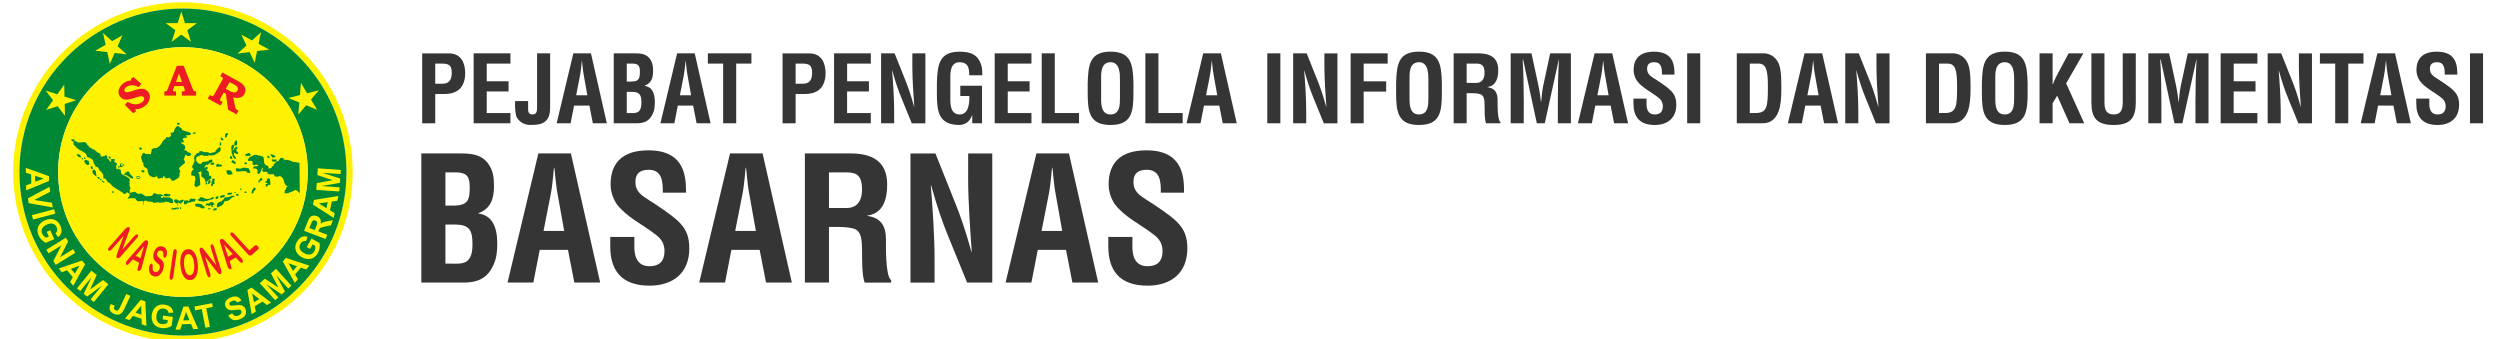
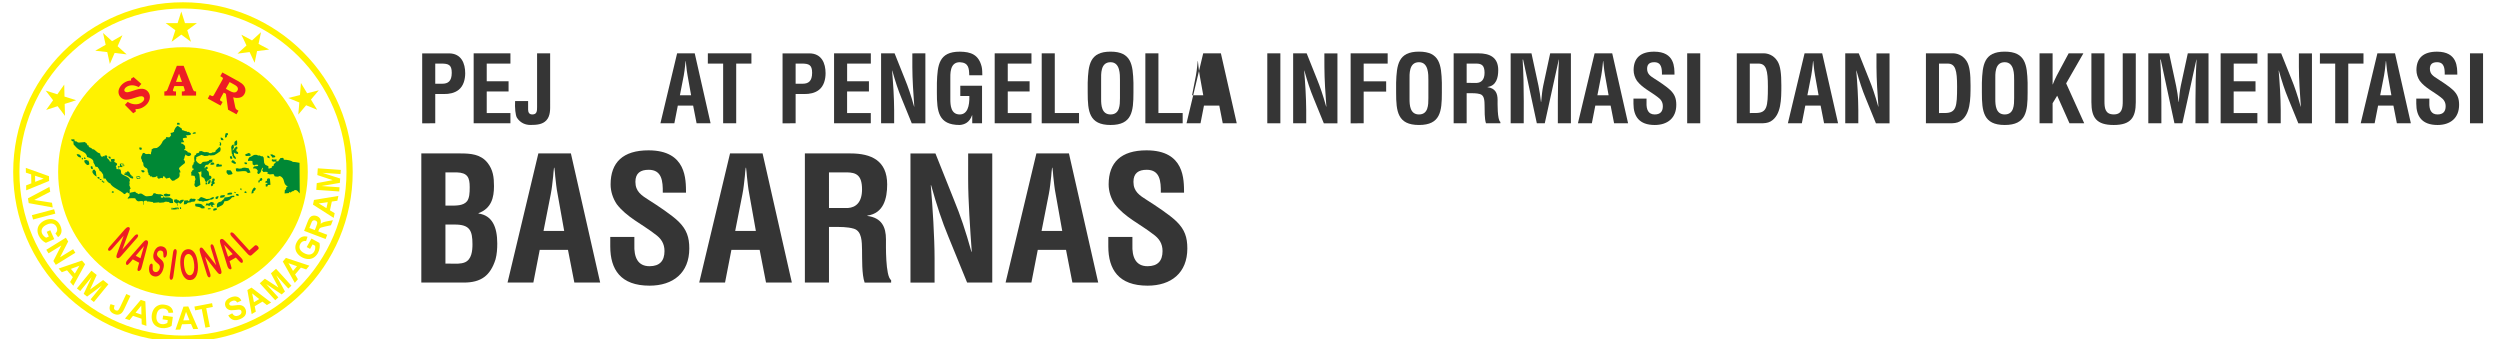
<svg xmlns="http://www.w3.org/2000/svg" xmlns:ns1="http://www.inkscape.org/namespaces/inkscape" xmlns:ns2="http://sodipodi.sourceforge.net/DTD/sodipodi-0.dtd" width="295" height="40" viewBox="0 0 78.052 10.583" version="1.1" id="svg12233" ns1:version="1.2.1 (9c6d41e, 2022-07-14)" ns2:docname="logo-PPID-basarnas-white.svg">
  <ns2:namedview id="namedview12235" pagecolor="#ffffff" bordercolor="#666666" borderopacity="1.0" ns1:pageshadow="2" ns1:pageopacity="0.0" ns1:pagecheckerboard="0" ns1:document-units="mm" showgrid="false" units="px" ns1:showpageshadow="false" ns1:zoom="1.7260708" ns1:cx="197.55852" ns1:cy="53.300247" ns1:window-width="1236" ns1:window-height="430" ns1:window-x="0" ns1:window-y="25" ns1:window-maximized="0" ns1:current-layer="layer1" ns1:deskcolor="#d1d1d1" />
  <defs id="defs12230" />
  <g ns1:label="Layer 1" ns1:groupmode="layer" id="layer1">
    <g id="g11973" transform="matrix(0.225,0,0,0.225,17.569,-44.608)">
      <path d="m -52.698,198.573 c 13.009,0 23.556,10.546 23.556,23.556 0,13.009 -10.546,23.556 -23.556,23.556 -13.009,0 -23.556,-10.546 -23.556,-23.556 0,-13.009 10.546,-23.556 23.556,-23.556 z m 0,0.864 c 12.532,0 22.691,10.16 22.691,22.691 0,12.532 -10.159,22.691 -22.691,22.691 -12.532,0 -22.691,-10.159 -22.691,-22.691 0,-12.532 10.159,-22.691 22.691,-22.691" style="fill:#fff200;fill-opacity:1;fill-rule:evenodd;stroke:none;stroke-width:0.159" id="path11438" />
-       <path d="m -52.698,199.437 c 12.532,0 22.691,10.16 22.691,22.691 0,12.532 -10.159,22.691 -22.691,22.691 -12.532,0 -22.691,-10.159 -22.691,-22.691 0,-12.532 10.159,-22.691 22.691,-22.691 z m 0,5.372 c 9.566,0 17.319,7.754 17.319,17.319 0,9.566 -7.754,17.319 -17.319,17.319 -9.565,0 -17.319,-7.754 -17.319,-17.319 0,-9.565 7.754,-17.319 17.319,-17.319" style="fill:#008835;fill-opacity:1;fill-rule:evenodd;stroke:none;stroke-width:0.159" id="path11440" />
      <path d="m -74.447,224.665 -0.012,-0.683 0.721,-0.283 -0.022,-1.242 -0.731,-0.243 -0.012,-0.665 3.218,1.155 0.012,0.663 z m 1.244,-1.177 1.179,-0.448 -1.193,-0.399 z m -1.003,2.293 2.982,-1.591 0.107,0.672 -2.213,1.142 2.458,0.385 0.105,0.657 -3.334,-0.604 z m 0.544,2.331 3.088,-0.819 0.164,0.606 -3.088,0.819 z m 2.059,2.308 0.492,-0.217 0.556,1.235 -1.163,0.513 c -0.174,-0.068 -0.357,-0.195 -0.551,-0.383 -0.193,-0.188 -0.342,-0.398 -0.448,-0.632 -0.133,-0.296 -0.186,-0.584 -0.157,-0.86 0.029,-0.277 0.137,-0.524 0.326,-0.74 0.189,-0.217 0.423,-0.386 0.703,-0.51 0.304,-0.133 0.603,-0.191 0.894,-0.171 0.292,0.02 0.556,0.121 0.788,0.305 0.179,0.139 0.329,0.344 0.451,0.615 0.158,0.352 0.206,0.661 0.143,0.926 -0.063,0.265 -0.216,0.485 -0.459,0.66 l -0.365,-0.52 c 0.126,-0.104 0.205,-0.229 0.238,-0.376 0.033,-0.147 0.013,-0.302 -0.061,-0.468 -0.113,-0.25 -0.284,-0.413 -0.514,-0.489 -0.231,-0.076 -0.506,-0.043 -0.828,0.1 -0.345,0.152 -0.573,0.342 -0.679,0.569 -0.107,0.226 -0.105,0.46 0.005,0.702 0.054,0.12 0.133,0.23 0.236,0.33 0.102,0.099 0.208,0.177 0.315,0.233 l 0.371,-0.164 z m -0.059,2.497 2.712,-1.677 0.327,0.518 -1.129,2.198 1.811,-1.12 0.312,0.494 -2.712,1.677 -0.337,-0.535 1.098,-2.155 -1.769,1.094 z m 3.745,4.989 -0.443,-0.523 0.38,-0.67 -0.806,-0.951 -0.723,0.266 -0.433,-0.51 3.236,-1.107 0.431,0.508 z m 0.219,-1.689 0.631,-1.083 -1.182,0.433 z m 0.285,2.059 2.012,-2.459 0.737,0.591 -0.93,2.032 1.81,-1.327 0.739,0.592 -2.012,2.459 -0.457,-0.366 1.584,-1.935 -2.068,1.547 -0.474,-0.38 1.101,-2.323 -1.583,1.936 z m 6.853,0.773 0.573,0.264 -0.856,1.815 c -0.111,0.238 -0.219,0.41 -0.32,0.519 -0.134,0.141 -0.298,0.229 -0.492,0.262 -0.194,0.034 -0.411,-0.005 -0.65,-0.115 -0.281,-0.13 -0.459,-0.308 -0.537,-0.537 -0.077,-0.228 -0.044,-0.495 0.1,-0.802 l 0.571,0.187 c -0.071,0.167 -0.101,0.294 -0.092,0.381 0.014,0.132 0.084,0.226 0.211,0.285 0.128,0.06 0.236,0.065 0.324,0.015 0.087,-0.049 0.186,-0.19 0.295,-0.422 z m 2.792,4.425 -0.652,-0.222 -0.023,-0.768 -1.186,-0.404 -0.481,0.597 -0.636,-0.217 2.197,-2.598 0.633,0.216 z m -0.692,-1.559 -0.022,-1.25 -0.787,0.974 z m 2.935,0.654 0.075,-0.528 1.352,0.188 -0.177,1.248 c -0.15,0.111 -0.356,0.197 -0.62,0.26 -0.264,0.063 -0.523,0.076 -0.779,0.041 -0.325,-0.045 -0.599,-0.153 -0.821,-0.324 -0.222,-0.171 -0.376,-0.393 -0.461,-0.666 -0.085,-0.273 -0.107,-0.559 -0.063,-0.86 0.046,-0.327 0.156,-0.607 0.327,-0.842 0.172,-0.234 0.398,-0.402 0.679,-0.5 0.214,-0.077 0.47,-0.094 0.766,-0.053 0.386,0.054 0.676,0.177 0.87,0.37 0.194,0.194 0.301,0.438 0.323,0.735 l -0.64,0.031 c -0.022,-0.16 -0.087,-0.294 -0.196,-0.399 -0.108,-0.106 -0.252,-0.171 -0.433,-0.197 -0.274,-0.038 -0.504,0.02 -0.692,0.172 -0.187,0.153 -0.304,0.402 -0.353,0.747 -0.052,0.372 -0.011,0.662 0.128,0.872 0.137,0.208 0.338,0.331 0.604,0.368 0.132,0.018 0.268,0.011 0.407,-0.023 0.139,-0.033 0.262,-0.081 0.367,-0.141 l 0.056,-0.398 z m 4.938,1.328 -0.69,0.024 -0.299,-0.709 -1.254,0.043 -0.233,0.728 -0.672,0.024 1.11,-3.205 0.67,-0.023 z m -1.211,-1.21 -0.474,-1.159 -0.382,1.189 z m 2.215,1.038 -0.506,-2.581 -0.914,0.176 -0.103,-0.525 2.448,-0.471 0.103,0.525 -0.912,0.175 0.507,2.581 z m 3.17,-1.704 0.548,-0.285 c 0.113,0.181 0.241,0.295 0.384,0.344 0.141,0.048 0.302,0.037 0.481,-0.035 0.189,-0.075 0.315,-0.173 0.378,-0.292 0.063,-0.119 0.073,-0.232 0.029,-0.34 -0.029,-0.07 -0.073,-0.12 -0.133,-0.152 -0.06,-0.033 -0.148,-0.048 -0.263,-0.043 -0.079,0.003 -0.253,0.023 -0.523,0.059 -0.347,0.048 -0.608,0.039 -0.781,-0.025 -0.245,-0.09 -0.415,-0.251 -0.509,-0.483 -0.062,-0.149 -0.077,-0.306 -0.046,-0.47 0.031,-0.163 0.112,-0.311 0.242,-0.442 0.131,-0.131 0.308,-0.241 0.531,-0.33 0.366,-0.147 0.673,-0.175 0.924,-0.088 0.251,0.088 0.435,0.264 0.555,0.531 l -0.577,0.261 c -0.087,-0.141 -0.185,-0.228 -0.294,-0.26 -0.11,-0.033 -0.247,-0.017 -0.413,0.05 -0.171,0.068 -0.291,0.156 -0.358,0.266 -0.044,0.071 -0.05,0.144 -0.019,0.22 0.028,0.069 0.082,0.117 0.16,0.143 0.099,0.033 0.306,0.027 0.62,-0.02 0.314,-0.046 0.554,-0.06 0.72,-0.043 0.167,0.018 0.314,0.075 0.444,0.169 0.129,0.096 0.232,0.236 0.307,0.421 0.069,0.168 0.087,0.344 0.054,0.527 -0.033,0.184 -0.119,0.345 -0.259,0.484 -0.141,0.139 -0.337,0.26 -0.59,0.361 -0.368,0.147 -0.685,0.175 -0.952,0.083 -0.268,-0.093 -0.487,-0.296 -0.659,-0.609 z m 5.952,-1.786 -0.592,0.351 -0.609,-0.476 -1.076,0.639 0.152,0.749 -0.576,0.343 -0.599,-3.336 0.575,-0.342 z m -1.652,-0.478 -0.982,-0.786 0.248,1.223 z m 2.216,0.154 -2.139,-2.352 0.705,-0.628 1.883,1.227 -1.041,-1.977 0.707,-0.629 2.139,2.351 -0.437,0.39 -1.684,-1.851 1.221,2.264 -0.453,0.404 -2.146,-1.44 1.684,1.851 z m 4.743,-4.79 -0.444,0.523 -0.733,-0.255 -0.806,0.951 0.39,0.658 -0.432,0.51 -1.663,-2.961 0.431,-0.508 z m -1.719,0.08 -1.187,-0.427 0.636,1.076 z m 1.816,-2.405 -0.472,-0.258 0.662,-1.182 1.114,0.611 c 0.05,0.178 0.058,0.4 0.023,0.666 -0.036,0.266 -0.116,0.51 -0.241,0.734 -0.159,0.284 -0.359,0.499 -0.6,0.643 -0.241,0.144 -0.506,0.206 -0.794,0.188 -0.288,-0.02 -0.566,-0.102 -0.834,-0.249 -0.291,-0.16 -0.517,-0.362 -0.677,-0.604 -0.16,-0.243 -0.236,-0.512 -0.228,-0.807 0.004,-0.225 0.079,-0.467 0.224,-0.727 0.189,-0.337 0.41,-0.561 0.661,-0.67 0.252,-0.11 0.521,-0.122 0.809,-0.035 l -0.2,0.602 c -0.159,-0.037 -0.308,-0.024 -0.447,0.037 -0.139,0.062 -0.252,0.172 -0.34,0.33 -0.135,0.239 -0.163,0.473 -0.086,0.7 0.078,0.228 0.27,0.425 0.578,0.594 0.331,0.182 0.62,0.247 0.867,0.195 0.246,-0.052 0.434,-0.194 0.564,-0.427 0.065,-0.115 0.106,-0.243 0.124,-0.385 0.018,-0.14 0.017,-0.27 -0.002,-0.389 l -0.355,-0.195 z m 2.153,-1.375 -2.984,-1.134 0.478,-1.233 c 0.12,-0.31 0.234,-0.525 0.342,-0.645 0.108,-0.12 0.247,-0.197 0.417,-0.229 0.17,-0.033 0.343,-0.015 0.52,0.052 0.224,0.085 0.384,0.219 0.481,0.402 0.096,0.183 0.114,0.41 0.052,0.679 0.126,-0.098 0.25,-0.171 0.373,-0.219 0.122,-0.048 0.327,-0.098 0.613,-0.149 l 0.72,-0.133 -0.272,0.7 -0.814,0.177 c -0.291,0.062 -0.476,0.109 -0.558,0.142 -0.082,0.032 -0.146,0.075 -0.193,0.129 -0.046,0.054 -0.096,0.147 -0.147,0.282 l -0.046,0.118 1.246,0.473 z m -1.495,-1.241 0.168,-0.432 c 0.109,-0.281 0.165,-0.461 0.168,-0.54 0.003,-0.079 -0.018,-0.15 -0.063,-0.212 -0.044,-0.062 -0.111,-0.111 -0.2,-0.145 -0.101,-0.039 -0.192,-0.043 -0.274,-0.014 -0.082,0.029 -0.149,0.088 -0.203,0.176 -0.025,0.045 -0.083,0.186 -0.175,0.424 l -0.177,0.457 z m 3.27,-4.739 -0.143,0.667 -0.768,0.116 -0.26,1.215 0.657,0.4 -0.14,0.65 -2.873,-1.841 0.139,-0.648 z m -1.48,0.87 -1.25,0.175 1.072,0.654 z m 1.599,-1.487 -3.189,-0.221 0.066,-0.936 2.216,-0.412 -2.136,-0.706 0.066,-0.939 3.19,0.221 -0.041,0.58 -2.511,-0.173 2.467,0.789 -0.043,0.603 -2.554,0.439 2.511,0.174 -0.041,0.581" style="fill:#fff200;fill-opacity:1;fill-rule:evenodd;stroke:none;stroke-width:0.159" id="path11442" />
      <path d="m -52.698,204.809 c 9.566,0 17.319,7.754 17.319,17.319 0,9.566 -7.754,17.319 -17.319,17.319 -9.565,0 -17.319,-7.754 -17.319,-17.319 0,-9.565 7.754,-17.319 17.319,-17.319" style="fill:#fff200;fill-opacity:1;fill-rule:evenodd;stroke:none;stroke-width:0.159" id="path11444" />
      <path d="m -59.552,208.952 1.084,0.949 -0.374,0.439 c -0.341,-0.171 -0.652,-0.254 -0.933,-0.25 -0.283,0.003 -0.533,0.079 -0.754,0.226 -0.143,0.095 -0.235,0.198 -0.278,0.311 -0.043,0.113 -0.041,0.203 0.008,0.274 0.054,0.081 0.143,0.131 0.264,0.149 0.12,0.021 0.296,-0.007 0.529,-0.083 l 0.796,-0.253 c 0.44,-0.141 0.798,-0.178 1.074,-0.111 0.275,0.072 0.491,0.223 0.65,0.455 0.202,0.296 0.253,0.626 0.154,0.99 -0.112,0.404 -0.367,0.737 -0.762,1.001 -0.184,0.123 -0.368,0.213 -0.554,0.27 -0.185,0.056 -0.398,0.087 -0.641,0.088 l 0.058,0.319 -0.37,0.247 -1.15,-1.167 0.387,-0.419 c 0.294,0.198 0.618,0.311 0.972,0.338 0.355,0.028 0.671,-0.051 0.946,-0.235 0.124,-0.083 0.217,-0.168 0.277,-0.253 0.06,-0.086 0.092,-0.171 0.096,-0.255 0.004,-0.083 -0.015,-0.154 -0.056,-0.214 -0.067,-0.098 -0.172,-0.151 -0.316,-0.158 -0.146,-0.007 -0.364,0.037 -0.654,0.131 l -0.692,0.219 c -0.105,0.034 -0.255,0.067 -0.45,0.099 -0.196,0.032 -0.361,0.038 -0.491,0.019 -0.13,-0.021 -0.262,-0.071 -0.393,-0.151 -0.132,-0.08 -0.241,-0.183 -0.328,-0.311 -0.124,-0.182 -0.187,-0.383 -0.189,-0.603 -0.003,-0.222 0.066,-0.448 0.206,-0.679 0.139,-0.232 0.332,-0.43 0.581,-0.596 0.299,-0.2 0.621,-0.304 0.966,-0.314 l -0.021,-0.236 z m 6.006,-1.568 h 0.944 l 1.255,3.194 c 0.069,0.168 0.129,0.272 0.181,0.311 0.053,0.039 0.15,0.059 0.291,0.059 v 0.571 h -1.976 v -0.571 l 0.12,-0.003 c 0.109,0 0.186,-0.014 0.23,-0.043 0.044,-0.029 0.065,-0.064 0.065,-0.105 0,-0.035 -0.018,-0.108 -0.058,-0.22 l -0.128,-0.376 h -1.266 l -0.156,0.418 c -0.032,0.089 -0.048,0.147 -0.048,0.175 0,0.031 0.011,0.06 0.035,0.086 0.023,0.025 0.06,0.045 0.113,0.056 0.034,0.008 0.129,0.012 0.283,0.012 v 0.571 h -1.62 v -0.571 c 0.105,0 0.18,-0.009 0.228,-0.026 0.047,-0.018 0.087,-0.044 0.118,-0.08 0.031,-0.036 0.065,-0.103 0.103,-0.198 z m -0.12,2.229 h 0.828 l -0.405,-1.131 z m 6.435,-1.301 2.25,1.234 c 0.145,0.08 0.296,0.18 0.453,0.3 0.157,0.12 0.279,0.262 0.369,0.426 0.089,0.165 0.135,0.336 0.135,0.513 0.002,0.177 -0.046,0.35 -0.141,0.52 -0.154,0.274 -0.378,0.443 -0.671,0.505 -0.294,0.061 -0.591,0.044 -0.89,-0.053 l 0.266,1.278 0.01,0.056 c 0.016,0.084 0.035,0.154 0.06,0.203 0.025,0.051 0.054,0.094 0.086,0.127 0.034,0.034 0.087,0.071 0.158,0.11 l 0.156,0.086 -0.279,0.499 -1.17,-0.642 -0.3,-2.199 -0.304,-0.167 -0.404,0.72 c -0.069,0.124 -0.106,0.207 -0.111,0.248 -0.005,0.041 0.003,0.079 0.025,0.112 0.021,0.033 0.078,0.075 0.171,0.126 l 0.167,0.092 -0.279,0.499 -1.782,-0.977 0.279,-0.499 0.164,0.09 c 0.086,0.047 0.152,0.071 0.198,0.073 0.046,0.003 0.088,-0.011 0.126,-0.037 0.021,-0.016 0.062,-0.079 0.122,-0.188 l 1.141,-2.037 c 0.044,-0.08 0.07,-0.139 0.075,-0.181 0.006,-0.041 -0.003,-0.075 -0.027,-0.101 -0.031,-0.042 -0.075,-0.078 -0.129,-0.108 l -0.076,-0.039 -0.137,-0.075 z m 1.008,1.331 -0.523,0.935 0.541,0.297 c 0.213,0.116 0.383,0.185 0.51,0.203 0.128,0.019 0.238,0.007 0.331,-0.036 0.094,-0.044 0.17,-0.117 0.228,-0.221 0.053,-0.094 0.073,-0.19 0.062,-0.285 -0.012,-0.096 -0.054,-0.185 -0.127,-0.268 -0.073,-0.083 -0.214,-0.183 -0.421,-0.296 l -0.601,-0.33" style="fill:#ed1c24;fill-opacity:1;fill-rule:nonzero;stroke:none;stroke-width:0.159" id="path11446" />
      <path d="m -60.207,230.423 -0.899,2.475 1.641,-1.868 c 0.107,-0.121 0.202,-0.198 0.286,-0.232 0.084,-0.034 0.152,-0.029 0.205,0.016 0.054,0.047 0.071,0.113 0.049,0.202 -0.022,0.088 -0.086,0.192 -0.193,0.314 l -2.169,2.469 c -0.243,0.275 -0.431,0.355 -0.567,0.238 -0.034,-0.029 -0.058,-0.063 -0.07,-0.103 -0.013,-0.039 -0.016,-0.088 -0.008,-0.144 0.007,-0.056 0.022,-0.117 0.044,-0.182 0.021,-0.065 0.044,-0.132 0.068,-0.2 l 0.897,-2.439 -1.616,1.84 c -0.105,0.12 -0.202,0.196 -0.289,0.229 -0.087,0.033 -0.156,0.028 -0.208,-0.018 -0.054,-0.046 -0.07,-0.113 -0.047,-0.203 0.022,-0.09 0.086,-0.195 0.19,-0.313 l 2.128,-2.422 c 0.09,-0.103 0.168,-0.178 0.233,-0.224 0.073,-0.051 0.145,-0.081 0.219,-0.089 0.073,-0.008 0.131,0.006 0.175,0.043 0.033,0.029 0.054,0.064 0.062,0.103 0.008,0.039 0.007,0.083 -0.002,0.13 -0.01,0.047 -0.027,0.103 -0.052,0.17 -0.025,0.066 -0.05,0.135 -0.078,0.207 z m 1.289,4.807 0.144,-0.516 -0.888,-0.467 -0.357,0.416 c -0.14,0.162 -0.241,0.268 -0.305,0.317 -0.063,0.049 -0.128,0.057 -0.193,0.022 -0.056,-0.029 -0.086,-0.09 -0.092,-0.181 -0.006,-0.091 0.014,-0.18 0.062,-0.267 0.026,-0.05 0.06,-0.099 0.097,-0.147 0.039,-0.048 0.096,-0.115 0.169,-0.197 l 1.841,-2.092 c 0.052,-0.06 0.116,-0.132 0.19,-0.216 0.074,-0.085 0.141,-0.152 0.2,-0.202 0.06,-0.05 0.12,-0.084 0.183,-0.101 0.062,-0.018 0.124,-0.011 0.184,0.022 0.062,0.032 0.103,0.079 0.122,0.14 0.02,0.061 0.027,0.129 0.019,0.204 -0.008,0.075 -0.023,0.152 -0.043,0.233 -0.021,0.08 -0.05,0.186 -0.086,0.319 l -0.703,2.671 c -0.052,0.204 -0.1,0.347 -0.145,0.429 -0.045,0.084 -0.109,0.151 -0.189,0.2 -0.08,0.049 -0.15,0.058 -0.209,0.027 -0.035,-0.018 -0.06,-0.044 -0.073,-0.079 -0.014,-0.034 -0.02,-0.073 -0.017,-0.118 0.003,-0.044 0.014,-0.11 0.035,-0.194 0.02,-0.084 0.039,-0.158 0.056,-0.223 z m -0.328,-1.48 0.652,0.343 0.485,-1.689 z m 3.809,1.858 c -0.074,0.241 -0.178,0.447 -0.311,0.616 -0.133,0.169 -0.287,0.287 -0.463,0.352 -0.175,0.065 -0.361,0.069 -0.555,0.011 -0.234,-0.071 -0.403,-0.203 -0.509,-0.397 -0.075,-0.14 -0.118,-0.308 -0.13,-0.507 -0.012,-0.198 0.008,-0.381 0.06,-0.55 0.03,-0.098 0.077,-0.175 0.138,-0.233 0.062,-0.057 0.124,-0.076 0.186,-0.058 0.05,0.016 0.084,0.056 0.103,0.12 0.018,0.065 0.023,0.155 0.014,0.269 -0.008,0.136 -0.008,0.252 0,0.347 0.008,0.095 0.037,0.181 0.083,0.255 0.046,0.074 0.12,0.126 0.224,0.158 0.142,0.043 0.274,0.022 0.397,-0.062 0.123,-0.084 0.21,-0.209 0.262,-0.376 0.041,-0.132 0.05,-0.247 0.028,-0.343 -0.022,-0.098 -0.065,-0.179 -0.128,-0.245 -0.063,-0.067 -0.15,-0.143 -0.262,-0.231 -0.149,-0.118 -0.267,-0.24 -0.354,-0.364 -0.087,-0.124 -0.14,-0.274 -0.16,-0.449 -0.019,-0.175 0.006,-0.377 0.077,-0.607 0.068,-0.219 0.163,-0.403 0.287,-0.552 0.124,-0.149 0.267,-0.248 0.43,-0.299 0.162,-0.051 0.334,-0.048 0.516,0.007 0.145,0.044 0.261,0.113 0.349,0.205 0.087,0.093 0.15,0.2 0.188,0.321 0.039,0.122 0.058,0.243 0.056,0.362 -0.002,0.12 -0.019,0.232 -0.051,0.338 -0.03,0.096 -0.077,0.175 -0.141,0.24 -0.064,0.065 -0.127,0.088 -0.186,0.07 -0.055,-0.017 -0.09,-0.052 -0.104,-0.107 -0.014,-0.054 -0.022,-0.139 -0.022,-0.254 0.003,-0.164 -0.012,-0.296 -0.046,-0.399 -0.034,-0.103 -0.118,-0.173 -0.251,-0.214 -0.124,-0.037 -0.238,-0.022 -0.342,0.047 -0.104,0.069 -0.176,0.166 -0.216,0.295 -0.024,0.08 -0.033,0.152 -0.025,0.217 0.008,0.066 0.028,0.127 0.06,0.183 0.033,0.054 0.068,0.101 0.107,0.139 0.039,0.037 0.105,0.094 0.198,0.172 0.116,0.093 0.219,0.187 0.308,0.283 0.089,0.096 0.156,0.201 0.205,0.314 0.048,0.113 0.071,0.246 0.071,0.397 0,0.152 -0.031,0.328 -0.094,0.528 z m 0.904,0.93 0.461,-3.246 c 0.024,-0.168 0.064,-0.291 0.122,-0.37 0.058,-0.078 0.123,-0.112 0.196,-0.102 0.074,0.011 0.129,0.06 0.163,0.15 0.034,0.09 0.04,0.221 0.016,0.391 l -0.461,3.247 c -0.024,0.169 -0.065,0.294 -0.124,0.372 -0.058,0.079 -0.124,0.112 -0.199,0.102 -0.071,-0.01 -0.124,-0.061 -0.158,-0.152 -0.034,-0.092 -0.039,-0.222 -0.016,-0.391 z m 2.489,-3.702 c 0.256,-0.022 0.482,0.046 0.681,0.205 0.198,0.159 0.359,0.394 0.482,0.707 0.122,0.313 0.203,0.686 0.241,1.12 0.028,0.321 0.028,0.613 0,0.88 -0.028,0.266 -0.085,0.501 -0.171,0.701 -0.086,0.202 -0.2,0.359 -0.341,0.474 -0.141,0.114 -0.309,0.18 -0.503,0.197 -0.192,0.016 -0.37,-0.02 -0.531,-0.113 -0.162,-0.091 -0.302,-0.228 -0.421,-0.409 -0.119,-0.181 -0.216,-0.404 -0.292,-0.667 -0.076,-0.262 -0.128,-0.55 -0.155,-0.86 -0.028,-0.319 -0.027,-0.613 0.004,-0.883 0.031,-0.271 0.09,-0.504 0.177,-0.699 0.087,-0.196 0.199,-0.35 0.338,-0.461 0.139,-0.113 0.303,-0.176 0.491,-0.192 z m 0.898,2.07 c -0.027,-0.304 -0.079,-0.563 -0.157,-0.781 -0.078,-0.217 -0.176,-0.379 -0.294,-0.484 -0.118,-0.104 -0.247,-0.15 -0.387,-0.139 -0.1,0.009 -0.189,0.048 -0.268,0.118 -0.079,0.071 -0.143,0.169 -0.194,0.295 -0.05,0.126 -0.084,0.285 -0.103,0.475 -0.018,0.19 -0.018,0.403 0.003,0.637 0.021,0.236 0.058,0.447 0.109,0.634 0.053,0.187 0.116,0.341 0.192,0.461 0.076,0.12 0.158,0.207 0.247,0.262 0.088,0.055 0.183,0.078 0.283,0.069 0.128,-0.011 0.24,-0.075 0.338,-0.192 0.098,-0.116 0.168,-0.289 0.211,-0.52 0.044,-0.229 0.051,-0.508 0.022,-0.836 z m 1.417,-1.917 1.645,2.066 -0.731,-2.367 c -0.048,-0.154 -0.063,-0.275 -0.048,-0.364 0.015,-0.089 0.056,-0.143 0.123,-0.164 0.069,-0.02 0.135,0.002 0.198,0.066 0.063,0.065 0.119,0.175 0.167,0.328 l 0.966,3.13 c 0.108,0.349 0.076,0.549 -0.096,0.601 -0.043,0.013 -0.085,0.014 -0.126,0.004 -0.041,-0.011 -0.083,-0.034 -0.127,-0.07 -0.044,-0.035 -0.088,-0.081 -0.133,-0.133 -0.044,-0.052 -0.09,-0.107 -0.135,-0.162 l -1.614,-2.045 0.72,2.331 c 0.047,0.152 0.062,0.274 0.044,0.364 -0.018,0.09 -0.06,0.145 -0.125,0.166 -0.068,0.02 -0.134,-0.002 -0.2,-0.068 -0.065,-0.067 -0.121,-0.175 -0.168,-0.326 l -0.948,-3.069 c -0.041,-0.131 -0.063,-0.236 -0.069,-0.315 -0.005,-0.088 0.008,-0.164 0.039,-0.231 0.032,-0.065 0.075,-0.107 0.13,-0.123 0.043,-0.013 0.083,-0.012 0.121,0.002 0.038,0.014 0.075,0.038 0.111,0.071 0.035,0.033 0.074,0.077 0.118,0.133 0.044,0.056 0.09,0.114 0.137,0.175 z m 4.733,1.401 -0.366,-0.394 -0.871,0.497 0.168,0.521 c 0.065,0.203 0.102,0.344 0.11,0.423 0.009,0.079 -0.019,0.137 -0.083,0.174 -0.054,0.031 -0.122,0.025 -0.204,-0.018 -0.081,-0.043 -0.147,-0.108 -0.196,-0.194 -0.028,-0.048 -0.053,-0.102 -0.074,-0.16 -0.021,-0.059 -0.048,-0.141 -0.08,-0.247 l -0.817,-2.653 c -0.024,-0.076 -0.052,-0.167 -0.085,-0.274 -0.033,-0.107 -0.056,-0.199 -0.067,-0.275 -0.012,-0.076 -0.008,-0.146 0.01,-0.207 0.018,-0.061 0.056,-0.109 0.116,-0.143 0.06,-0.035 0.122,-0.044 0.185,-0.028 0.063,0.015 0.124,0.046 0.185,0.092 0.06,0.046 0.119,0.1 0.177,0.16 0.057,0.06 0.133,0.141 0.227,0.241 l 1.916,2.006 c 0.147,0.152 0.244,0.268 0.291,0.349 0.048,0.083 0.072,0.171 0.071,0.264 0,0.094 -0.03,0.157 -0.088,0.19 -0.034,0.02 -0.069,0.026 -0.106,0.019 -0.036,-0.006 -0.073,-0.022 -0.11,-0.048 -0.037,-0.026 -0.086,-0.07 -0.149,-0.132 -0.061,-0.062 -0.115,-0.116 -0.161,-0.165 z m -1.443,-0.51 0.641,-0.366 -1.19,-1.302 z m 0.904,-3.12 2.047,2.25 0.755,-0.673 c 0.06,-0.053 0.128,-0.07 0.205,-0.048 0.077,0.02 0.149,0.067 0.217,0.141 0.07,0.077 0.109,0.152 0.121,0.228 0.011,0.075 -0.014,0.14 -0.075,0.194 l -0.899,0.801 c -0.081,0.073 -0.167,0.094 -0.258,0.065 -0.09,-0.029 -0.197,-0.111 -0.319,-0.246 l -2.167,-2.381 c -0.115,-0.126 -0.184,-0.236 -0.207,-0.33 -0.024,-0.094 -0.008,-0.165 0.047,-0.214 0.056,-0.05 0.129,-0.059 0.221,-0.028 0.092,0.031 0.196,0.112 0.312,0.239" style="fill:#ed1c24;fill-opacity:1;fill-rule:evenodd;stroke:none;stroke-width:0.159" id="path11448" />
      <path d="m -62.343,220.313 -0.147,0.013 -0.221,0.02 0.024,0.261 0.162,0.022 -0.303,0.056 -0.113,-0.249 c -0.149,-0.092 -0.189,-0.173 -0.309,-0.306 l 0.068,-0.134 -0.111,-0.186 -0.281,0.02 0.012,0.13 -0.15,-0.058 c -0.19,0.109 0.063,0.065 -0.218,0.091 -0.17,0.015 -0.242,-0.258 -0.263,-0.438 -0.205,-0.075 -0.329,-0.113 -0.489,-0.268 -0.209,-0.202 -0.235,-0.166 -0.38,-0.313 l -0.147,0.013 c -0.169,-0.186 -0.319,-0.235 -0.552,-0.345 l -0.018,-0.196 c -0.248,-0.056 -0.046,0.09 -0.239,-0.176 l -0.006,-0.065 -0.006,-0.065 -0.134,0.007 -0.105,-0.183 -0.147,0.013 -0.59,0.052 -0.147,0.013 c -0.258,-0.094 -0.138,0.007 -0.313,-0.169 l -0.147,0.013 c -0.011,-0.113 -0.153,-0.052 -0.3,-0.039 l 0.215,-0.085 c -0.057,-0.141 -0.035,-0.194 -0.238,-0.176 l -0.295,0.026 c 0.076,0.188 0.04,0.103 0.171,0.248 l 0.147,-0.013 0.042,0.457 c 0.301,0.332 0.541,0.629 0.967,0.836 0.4,0.195 0.851,0.372 0.899,0.908 0.283,0.041 0.844,0.298 0.87,0.58 l 0.006,0.065 0.012,0.131 c 0.148,0.203 0.181,0.311 0.277,0.56 l 0.298,0.047 c 0.11,0.273 0.202,0.144 0.269,0.503 0.287,0.137 0.316,0.302 0.495,0.548 l 0.035,0.392 0.01,0.142 0.303,0.028 c 0.085,0.234 0.376,0.626 0.654,0.666 0.202,0.557 1.437,0.947 1.917,1.476 l 0.147,-0.013 c 0.14,-0.205 0.04,-0.084 0.29,-0.237 l 0.146,0.132 0.147,-0.013 0.024,0.261 -0.006,0.118 -0.253,0.3 0.052,0.203 0.027,-0.144 0.442,-0.039 c 0.254,-0.023 0.289,0.023 0.521,0.019 0.065,0.162 0.256,0.438 0.484,0.418 0.231,-0.02 0.481,-0.089 0.595,0.013 l 0.041,0.457 0.074,-0.007 c -0.025,-0.269 -0.138,-0.514 0.173,-0.542 l 0.073,-0.007 c 0.207,-0.018 0.139,0.016 0.233,0.111 0.384,-0.027 0.401,0.07 0.749,0.065 0.096,0.103 0.023,0.13 0.233,0.111 l 0.294,-0.027 0.298,-0.032 0.15,0.058 0.221,-0.02 0.221,-0.02 0.147,-0.013 0.137,-0.084 0.151,-0.008 c 0.191,-0.018 0.08,0.037 0.374,0.032 0.178,0.18 0.238,0.177 0.607,0.144 l -0.035,-0.393 c -0.021,-0.23 -0.232,-0.185 -0.404,-0.359 l -0.303,-0.028 -0.219,0.008 -0.073,0.007 -0.148,0.013 -0.165,-0.183 c -0.018,0.1 0.002,0.197 -0.13,0.209 -0.12,0.011 -0.224,-0.019 -0.233,-0.111 -0.018,-0.202 0.26,-0.132 0.363,-0.098 l -0.012,-0.131 c -0.122,-0.044 -0.351,-0.166 -0.46,-0.156 l -0.147,0.013 -0.372,-0.048 -0.161,-0.102 -0.074,0.007 -0.147,0.013 c -0.071,0.149 -0.099,0.338 -0.338,0.359 l -0.59,0.052 c -0.306,0.028 -0.61,-0.406 -0.852,-0.385 l -0.073,0.007 c -0.142,0.013 -0.13,0.033 -0.215,0.085 -0.203,-0.205 -0.353,-0.111 -0.478,-0.352 l -0.368,0.081 -0.215,0.037 -0.215,0.085 c 0.043,-0.084 0.067,-0.077 0.056,-0.203 l -0.018,-0.196 c -0.022,-0.238 0.3,-0.239 0.038,-0.398 l -0.018,-0.196 -0.092,-0.12 0.075,-0.138 -0.019,-0.133 -0.018,-0.196 0.068,-0.134 -0.018,-0.133 c -0.041,-0.45 -1.171,-0.623 -1.2,-0.947 l -0.029,-0.327 -0.105,-0.183 -0.508,-0.031 -0.018,-0.19 c -0.011,-0.126 -0.033,-0.114 -0.092,-0.189 0.078,-0.095 0.206,-0.188 0.192,-0.346 -0.008,-0.083 -0.239,-0.185 -0.319,-0.236 l -0.091,-0.046 0.073,-0.149 -0.024,-0.261 z m 6.184,2.675 c -0.133,-0.081 -0.084,-0.114 -0.103,-0.32 l -0.28,0.16 -0.297,0.023 -0.074,0.007 c -0.184,-0.186 0.038,-0.11 -0.306,-0.104 -0.09,-0.222 -0.041,-0.145 -0.245,-0.241 l -0.012,-0.131 -0.012,-0.131 -0.091,-0.12 -0.012,-0.2 -0.012,-0.131 -0.105,-0.183 c -0.16,-0.031 -0.455,-0.257 -0.47,-0.424 l -0.029,-0.327 -0.175,-0.246 -0.014,-0.198 -0.092,-0.12 -0.018,-0.266 c 0,-0.003 0.217,-0.481 0.247,-0.549 l 0.147,-0.013 c 0.146,-0.013 0.126,0.186 0.386,0.163 l 0.074,-0.007 0.221,-0.02 0.298,0.054 c -0.024,-0.418 0.117,-0.277 0.09,-0.681 l 0.28,-0.16 0.15,-0.01 0.148,-0.013 0.147,-0.013 c 0.343,-0.2 0.584,-0.456 0.745,-0.791 l 0.062,-0.137 c 0.131,-0.16 0.213,-0.25 0.412,-0.366 l 0.067,-0.072 -0.011,-0.145 0.447,0.041 c 0.124,-0.09 0.181,-0.178 0.251,-0.283 l -0.084,-0.325 c 0.3,-0.033 0.317,-0.067 0.503,-0.177 l -0.012,-0.13 c 0.152,-0.317 0.203,-0.515 0.514,-0.69 l 0.573,0.395 0.018,0.196 c 0.195,0.028 0.277,0.09 0.459,0.156 l 0.147,-0.013 0.092,0.12 0.215,-0.016 c 0.079,0.051 0.311,0.152 0.319,0.236 0.014,0.15 -0.034,0.2 -0.203,0.215 l -0.516,0.046 c 0.177,0.194 0.125,0.035 0.177,0.313 l -0.368,0.033 c -0.12,0.011 -0.217,0.059 -0.209,0.15 0.013,0.15 0.031,0.073 0.097,0.255 l 0.101,0.186 -0.452,0.043 0.092,0.189 0.147,-0.012 c 0.1,0.11 0.211,0.204 0.325,0.3 l 0.035,0.392 -0.141,0.079 0.012,0.131 0.147,-0.013 c 0.249,0.251 0.19,-0.031 0.324,0.3 0.214,0.025 0.451,0.061 0.472,0.287 0.007,0.079 -0.134,0.209 -0.277,0.222 l -0.147,0.013 c -0.181,-0.066 -0.262,-0.117 -0.392,-0.228 0,0.23 0.002,0.193 -0.118,0.34 l 0.012,0.13 -0.062,0.137 -0.062,0.137 c 0.099,0.11 0.158,0.102 0.171,0.248 l 0.006,0.065 0.012,0.131 c -0.122,0.071 -0.832,0.649 -0.824,0.732 0.027,0.303 0.155,0.184 0.201,0.575 l -0.147,0.013 0.029,0.327 c 0.037,0.408 -0.375,0.542 -0.677,0.719 -0.06,0.076 0.094,0.057 -0.215,0.085 l -0.147,0.013 c -0.14,-0.192 -0.262,-0.246 -0.336,-0.431 l -0.505,0.128 c -0.167,-0.329 -0.103,0.054 -0.255,-0.323 l -0.148,0.013 -0.059,0.266 -0.213,-0.056 c -0.094,0.039 -0.432,0.205 -0.446,0.052 z m 10.807,2.065 c -0.077,-0.192 -0.012,-0.143 -0.239,-0.176 0.075,0.185 0.014,0.149 0.239,0.176 z m -18.877,-1.806 0.221,-0.02 -0.012,-0.13 -0.221,0.02 z m -2.49,-2.873 0.147,-0.013 -0.018,-0.196 -0.147,0.013 z m 22.147,4.28 -0.024,-0.261 -0.147,0.013 c 0.054,0.289 -0.069,0.128 0.171,0.248 z m -8.396,2.396 -0.153,-0.052 0.024,0.262 0.147,-0.014 z m -13.469,-6.832 c 0.011,0.119 0.122,0.094 0.249,0.105 l -0.113,-0.249 c -0.063,0.039 -0.143,0.056 -0.135,0.144 z m 13.192,7.055 -0.113,-0.25 -0.132,0.008 0.024,0.261 z m -9.212,-2.461 c -0.117,0.427 -0.007,-0.239 -0.127,0.199 l 0.294,-0.026 c -0.105,-0.291 -0.037,-0.233 -0.327,-0.205 z m 13.213,2.367 0.012,0.13 0.368,-0.033 -0.012,-0.131 z m -14.508,-3.579 0.147,-0.013 -0.012,-0.131 c -0.227,-0.033 -0.162,0.016 -0.243,-0.181 l -0.149,0.095 z m 19.583,1.413 0.3,0.039 c -0.024,-0.126 -0.02,-0.262 -0.171,-0.248 -0.107,0.009 -0.136,0.103 -0.13,0.209 z m -5.379,-1.167 0.221,-0.02 -0.024,-0.261 -0.221,0.02 z m -14.7,-0.795 c -0.045,-0.238 -0.046,-0.239 -0.319,-0.235 0.044,0.238 0.046,0.239 0.319,0.235 z m 12.873,-6.221 0.442,-0.039 -0.018,-0.196 c -0.31,0.033 -0.327,0.039 -0.424,0.235 z m -11.343,3.45 c -0.033,-0.289 -0.004,-0.305 -0.325,-0.3 0.063,0.265 0.041,0.26 0.325,0.3 z m 13.275,1.449 0.215,-0.085 -0.097,-0.255 c -0.286,0.047 -0.227,-0.02 -0.277,0.222 -0.192,0.017 -0.044,-0.294 -0.029,-0.327 l 0.135,-0.144 0.295,-0.027 c 0.125,-0.201 0.279,-0.294 0.557,-0.38 l 0.046,-0.332 -0.294,0.026 c -0.208,0.018 -0.134,0.041 -0.215,0.136 l -0.283,0.106 -0.221,0.02 -0.221,0.02 c -0.26,0.024 -0.273,0.288 -0.419,0.301 -0.262,0.023 -0.567,-0.328 -0.657,-0.539 l 0.07,-0.199 -0.018,-0.196 c 0.246,-0.143 0.467,-0.183 0.714,-0.33 l 0.459,0.16 0.147,-0.013 c 0.228,-0.02 0.342,0.015 0.436,-0.105 l 0.227,0.045 0.147,-0.013 0.221,-0.02 0.147,-0.013 c 0.363,-0.212 0.518,-0.302 0.826,-0.539 l 0.066,-0.266 -0.012,-0.131 c -0.01,-0.107 -0.062,-0.192 -0.165,-0.183 -0.056,0.005 -0.431,0.425 -0.548,0.51 l 0.012,0.131 -0.215,0.085 -0.225,0.014 -0.137,0.084 -0.147,0.013 c -0.207,0.018 -0.139,-0.016 -0.236,-0.096 l -0.298,-0.054 -0.221,0.02 c -0.11,0.01 -0.338,-0.112 -0.46,-0.156 l -0.147,0.013 -0.152,0.012 -0.052,0.202 -0.366,0.1 -0.058,0.192 -0.192,0.098 -0.061,0.332 0.041,0.457 c 0.017,0.184 -0.02,0.124 -0.129,0.209 l 0.018,0.196 c -0.202,0.159 -0.086,0.05 -0.197,0.281 l 0.018,0.196 0.012,0.13 0.147,-0.013 c 0,0.257 0.063,0.194 -0.197,0.281 l 0.012,0.131 -0.141,0.079 0.024,0.262 c 0.023,0.249 0.025,0.022 -0.058,0.212 l 0.511,0.079 0.131,0.446 -0.115,0.341 0.024,0.198 -0.068,0.135 0.018,0.196 c 0.057,0.078 0.126,0.252 0.245,0.241 0.082,-0.008 0.468,-0.258 0.566,-0.314 l -0.012,-0.131 -0.107,-1.176 -0.014,-0.13 -0.175,-0.315 0.279,-0.038 0.151,-0.132 0.018,0.196 0.014,0.195 -0.039,0.199 0.084,0.259 c 0.392,0.057 0.068,0.057 0.392,0.228 0.021,0.179 0.094,0.453 0.263,0.438 0.179,-0.016 0.004,-0.15 0.336,-0.3 0.158,-0.071 0.367,-0.14 0.347,-0.353 -0.018,-0.198 -0.149,-0.211 -0.319,-0.235 l -0.03,-0.327 c -0.022,-0.242 -0.099,-0.289 -0.256,-0.372 l -0.006,-0.065 z m 1.902,-3.527 c -0.082,0.14 -0.063,-0.007 -0.046,0.266 l 0.147,-0.013 c 0.016,-0.079 0.058,-0.185 0.056,-0.202 -0.013,-0.15 -0.031,-0.074 -0.097,-0.255 l -0.161,0.019 z m 6.853,1.824 c -0.145,-0.16 -0.05,-0.132 -0.313,-0.17 l 0.024,0.262 0.304,0.108 z m -3.102,1.001 c -0.052,-0.279 -0.065,-0.251 -0.393,-0.228 0.052,0.28 0.065,0.251 0.393,0.228 z m -1.16,4.385 c -0.052,-0.28 -0.065,-0.251 -0.392,-0.228 0.069,0.287 0.039,0.253 0.392,0.228 z m 5.125,-4.615 -0.273,0.243 0.006,0.194 c -0.221,0.074 -0.121,0.039 -0.292,0.164 l 0.012,0.137 -0.445,0.126 -0.024,-0.221 -0.012,-0.137 -0.158,-0.055 c -0.363,-0.184 -0.194,-0.035 -0.417,-0.376 l -0.063,-0.683 c -0.014,-0.153 -0.073,-0.145 -0.177,-0.26 l -0.152,0.014 -0.241,-0.116 -0.154,0.018 -0.315,-0.113 -0.152,0.013 -0.154,0.011 -0.436,0.249 -0.222,0.088 c -0.104,0.169 -0.185,0.24 -0.185,0.499 l 0.228,-0.02 c 0.205,-0.018 0.213,0.014 0.387,0.035 l 0.031,0.342 0.015,0.131 0.243,0.128 0.141,-0.088 0.228,-0.02 0.158,0.055 c -0.079,0.123 0.002,0.137 -0.215,0.157 l -0.228,0.02 c -0.231,0.02 -0.247,0.141 -0.279,0.3 0.447,-0.031 0.46,0.037 0.64,0.287 l 0.012,0.137 c -0.164,0.014 0.008,0.569 0.253,0.253 0.321,-0.255 0.121,-0.526 0.465,-0.8 0,0.296 0.022,0.122 -0.125,0.358 l 0.181,0.257 0.152,-0.014 0.076,-0.007 0.151,-0.009 0.231,0.043 -0.053,0.213 c 0.33,0.049 0.146,0.125 0.393,0.103 l 0.305,-0.027 0.154,-0.015 0.181,0.33 c 0.304,-0.005 0.19,0.052 0.387,0.034 0.174,-0.016 0.086,-0.031 0.298,-0.096 0.824,0.305 0.382,1.079 1.014,1.386 l 0.113,0.046 -0.196,0.106 c -0.113,0.237 0.082,0.295 -0.218,0.396 l -0.039,0.485 0.615,-0.054 -0.012,-0.136 0.23,0.061 0.22,-0.17 0.152,-0.014 c 0.058,-0.044 0.176,-0.153 0.216,-0.157 0.368,-0.033 0.483,0.292 0.68,0.463 l -0.029,-4.241 c -0.34,-0.04 -0.56,-0.129 -0.929,-0.124 -0.19,-0.195 -0.856,-0.329 -1.254,-0.302 l -0.012,-0.136 -0.095,-0.126 -0.146,0.009 -0.228,0.02 c -0.084,0.279 -0.011,0.008 -0.204,0.294 l -0.075,0.141 -0.292,0.03 0.051,-0.281 -0.38,0.034 -0.23,-0.061 c -0.094,0.191 -0.082,0.003 -0.068,0.156 0.004,0.037 0.124,0.141 0.171,0.192 l 0.152,-0.014 0.228,-0.02 z m -13.67,-5.226 0.368,-0.033 c -0.052,-0.28 -0.065,-0.251 -0.393,-0.228 z m -12.013,5.88 0.098,0.255 0.238,-0.024 -0.13,-0.39 -0.213,0.094 z m 6.836,-2.389 0.298,-0.095 -0.106,-0.251 -0.311,0.031 z m 11.222,-1.529 c 0.02,0.217 0.15,0.18 0.387,0.164 -0.09,-0.246 -0.123,-0.319 -0.404,-0.359 z m -10.579,4.501 c -0.015,-0.162 -0.253,-0.171 -0.46,-0.156 0.048,0.199 0.081,0.322 0.325,0.3 0.065,-0.006 0.141,-0.086 0.135,-0.144 z m -0.671,0.785 -0.052,0.203 c -0.346,-0.041 -0.269,0.008 -0.323,-0.236 l 0.374,0.033 -0.012,-0.131 -0.442,0.039 0.018,0.196 c 0.014,0.15 0.069,0.191 0.239,0.176 l 0.074,-0.007 c 0.285,-0.025 0.262,-0.287 0.123,-0.274 z m 10.675,3.064 c 0.175,-0.015 0.258,-0.243 0.258,-0.418 -0.229,0.038 -0.438,0.084 -0.418,0.301 0.005,0.058 0.094,0.123 0.16,0.117 z m -0.447,1.621 c 0.165,-0.027 0.51,-0.105 0.498,-0.242 -0.008,-0.092 -0.113,-0.122 -0.233,-0.111 -0.156,0.014 -0.095,0.031 -0.289,0.092 z m -0.436,-6.416 c 0.202,0.025 0.145,0.053 0.3,0.039 0.169,-0.015 0.084,-0.03 0.289,-0.092 -0.043,-0.109 -0.109,-0.254 -0.245,-0.241 -0.226,0.02 -0.308,0.118 -0.344,0.294 z m -4.524,4.949 -0.092,-0.12 -0.141,0.009 -0.221,0.02 c -0.031,0.19 -0.063,0.118 -0.05,0.268 0.008,0.09 0.313,0.253 0.398,0.294 l 0.03,0.327 0.067,-0.072 -0.029,-0.327 0.217,-0.082 0.084,0.12 0.15,0.058 c 0.015,-0.014 0.707,-0.595 0.325,-0.561 l -0.221,0.02 -0.213,0.094 -0.064,0.128 c -0.077,-0.192 -0.012,-0.143 -0.239,-0.176 z m 4.179,-2.218 c 0.325,-0.053 0.415,-0.256 0.395,-0.562 l -0.294,0.026 c -0.002,0.318 -0.099,0.219 -0.1,0.536 z m 3.298,1.155 -0.073,0.007 -0.295,0.026 c -0.308,0.18 -0.187,-0.034 -0.197,0.281 l 0.442,-0.04 c 0.282,-0.025 0.029,0.018 0.228,-0.091 z m -2.107,-3.566 0.736,-0.066 0.03,-0.124 -0.054,-0.137 -0.294,0.026 c -0.174,-0.175 -0.002,-0.124 -0.366,-0.094 l -0.07,0.199 z m -6.011,5.74 0.018,0.196 0.516,-0.046 -0.024,-0.261 -0.367,0.081 -0.367,-0.03 0.022,0.276 0.147,-0.013 -0.018,-0.196 z m 12.03,-4.095 c -0.004,0.25 0.059,0.186 -0.201,0.274 l 0.024,0.261 0.133,-0.017 0.07,-0.199 0.209,-0.027 0.137,-0.2 -0.092,-0.199 z m -7.826,3.786 -0.08,-0.059 c -0.098,-0.243 -0.499,-0.285 -0.839,-0.255 l -0.221,0.02 0.029,0.327 c 0.257,0.093 0.317,0.054 0.559,0.122 0.255,0.071 0.198,0.205 0.434,0.184 l 0.294,-0.026 -0.024,-0.262 z m -16.948,-6.72 c -0.062,-0.334 -0.224,-0.499 -0.637,-0.47 0.052,0.277 0.319,0.475 0.637,0.47 z m 26.841,-0.284 c -0.404,-0.065 -0.065,-0.186 -0.594,-0.149 0.106,0.366 0.116,0.032 0.263,0.437 l 0.221,-0.02 c 0.142,-0.012 0.129,-0.032 0.215,-0.085 z m -7.545,5.872 c 0.41,-0.037 0.633,-0.056 0.633,-0.385 l -0.442,0.039 c -0.245,0.022 -0.205,0.137 -0.192,0.346 z m 1.12,-3.195 0.221,-0.02 0.145,-0.017 0.217,-0.081 c -0.045,-0.241 -0.147,-0.336 -0.269,-0.503 l -0.522,-0.019 c -0.031,0.179 -0.062,0.13 -0.05,0.268 0.014,0.154 0.171,0.278 0.257,0.372 z m 3.208,2.611 0.289,-0.092 -0.018,-0.196 c 0.193,-0.139 0.326,-0.218 0.326,-0.491 l -0.147,0.013 -0.012,-0.13 c -0.253,0.182 -0.437,0.539 -0.438,0.895 z m -18.294,-3.57 -0.147,0.013 -0.012,-0.131 0.147,-0.013 0.012,0.131 0.059,-0.126 0.303,0.028 -0.012,-0.131 0.295,-0.026 -0.018,-0.196 -0.073,0.007 0.012,0.13 c -0.327,0.023 -0.34,0.052 -0.392,-0.228 l 0.38,0.098 -0.012,-0.131 c -0.232,0.003 -0.532,-0.132 -0.504,0.177 l 0.016,0.204 -0.298,-0.047 0.033,0.336 z m -4.57,-0.448 0.08,0.059 c 0.142,-0.024 0.294,-0.024 0.283,-0.157 l -0.031,-0.192 -0.085,-0.259 c -0.259,-0.037 -0.207,-0.113 -0.306,-0.104 -0.169,0.015 -0.084,0.029 -0.289,0.092 0.042,0.359 0.171,0.366 0.348,0.561 z m 22.001,-1.428 c 0.029,0.174 0.018,0.253 0.24,0.233 l 0.221,-0.02 c 0.282,-0.025 0.025,-0.023 0.227,0.045 0.031,-0.179 0.063,-0.13 0.05,-0.268 -0.008,-0.09 -0.168,-0.143 -0.243,-0.185 z m -7.735,6.411 -0.137,0.084 c -0.098,-0.1 -0.029,-0.135 -0.237,-0.116 l -0.368,0.033 -0.044,0.528 0.239,-0.019 c 0.271,-0.024 0.153,-0.211 0.424,-0.235 l 0.294,-0.027 0.137,-0.084 c 0.15,-0.007 0.451,0.014 0.44,-0.1 l 0.135,-0.207 -0.179,-0.105 -0.133,-0.002 -0.147,0.013 -0.223,-0.058 -0.204,0.172 0.003,0.122 z m -8.378,-3.929 c -0.184,-0.186 0.038,-0.109 -0.306,-0.104 l 0.012,0.131 -0.222,-0.058 0.014,0.209 -0.221,0.02 c 0.12,0.298 0.258,0.102 0.607,0.358 0.245,0.18 0.292,0.28 0.643,0.321 l 0.054,-0.082 -0.093,-0.241 -0.139,0.01 -0.012,-0.131 c -0.3,-0.158 -0.217,-0.442 -0.336,-0.431 z m 5.699,3.049 c -0.406,0.028 -0.389,-0.098 -0.601,-0.079 -0.156,0.014 -0.096,0.032 -0.289,0.092 0.048,0.199 0.081,0.323 0.325,0.3 l 0.368,-0.033 c 0.222,-0.02 0.196,-0.095 0.197,-0.281 z m -10.69,-3.194 -0.144,0.011 c 0.057,0.304 0.355,0.626 0.628,0.735 l -0.077,-0.389 -0.024,-0.262 c -0.02,-0.212 -0.069,-0.043 -0.177,-0.313 l -0.308,0.032 z m 19.404,-3.088 0.011,-0.039 0.119,-0.073 -0.008,-0.126 -0.035,-0.392 c -0.291,0.097 -0.23,0.133 -0.339,0.36 l 0.084,0.914 0.091,0.12 c 0.006,0.133 -0.035,0.268 0.089,0.258 l 0.004,0.016 0.011,0.115 c 0.141,0.155 0.145,0.193 0.392,0.228 -0.033,-0.285 -0.141,-0.328 -0.269,-0.503 l -0.035,-0.391 c 0.253,0.121 0.187,0.174 0.539,0.215 0.068,-0.152 0.077,-0.015 0.065,-0.115 h 0.012 c -0.005,-0.005 -0.01,-0.01 -0.014,-0.014 -0.002,-0.018 -0.005,-0.042 -0.007,-0.073 -0.01,-0.105 -0.236,-0.137 -0.245,-0.241 -0.012,-0.139 0.019,-0.089 0.05,-0.268 l 0.137,-0.084 -0.102,-0.246 c -0.358,0.119 -0.369,0.392 -0.607,0.578 l 0.044,-0.239 0.012,-0.002 z m 0.398,1.978 -0.012,-0.131 -0.153,-0.052 -0.012,-0.13 -0.305,-0.109 -0.122,0.16 -0.004,0.119 0.393,0.228 0.221,-0.02 z m -0.531,-0.941 -0.228,-0.042 c -0.08,0.177 -0.077,-0.051 -0.055,0.199 0.018,0.198 0.103,0.173 0.313,0.169 z m 0.337,-2.006 -0.021,0.542 0.357,-0.111 c 0.026,-0.15 0.06,-0.156 0.044,-0.333 l -0.029,-0.327 c -0.254,0.084 -0.156,0.083 -0.351,0.229 z m -1.317,-0.607 c 0.269,-0.044 0.27,-0.045 0.271,-0.287 0.201,-0.158 0.139,-0.003 0.117,-0.34 l -0.294,0.027 c -0.042,0.249 -0.113,0.306 -0.094,0.601 z m 6.243,5.766 -0.092,-0.12 -0.215,0.016 c -0.12,0.147 -0.117,0.109 -0.117,0.34 -0.26,0.087 -0.197,0.024 -0.197,0.281 0.344,-0.005 0.122,-0.082 0.3,0.09 l -0.283,0.105 0.029,0.327 c 0.286,-0.047 0.228,0.019 0.277,-0.222 l 0.368,-0.033 z m -7.997,0.253 -0.149,0.149 0.105,0.184 c -0.117,0.088 -0.147,0.022 -0.13,0.209 l 0.018,0.196 c 0.249,-0.083 0.224,-0.056 0.271,-0.287 0.109,-0.033 0.22,-0.034 0.209,-0.15 -0.023,-0.25 0.02,-0.026 -0.096,-0.191 l 0.124,-0.271 -0.088,-0.192 c -0.309,0.051 -0.291,0.064 -0.265,0.353 z m 0.009,3.358 c 0.272,-0.082 0.3,-0.054 0.424,-0.236 l -0.217,0.082 c -0.064,-0.353 -0.079,-0.188 -0.396,-0.291 -0.139,0.1 -0.193,0.137 -0.351,0.229 l -0.303,-0.028 -0.112,0.329 0.214,-0.082 c 0.177,0.062 0.2,0.092 0.451,0.088 l -0.012,-0.131 0.148,-0.013 -0.052,0.203 0.368,0.115 z m 3.266,-4.902 0.022,0.184 0.222,0.058 0.147,-0.013 0.516,-0.046 0.219,-0.008 0.303,0.028 c 0.052,0.1 0.192,0.246 0.319,0.235 0.169,-0.015 0.084,-0.029 0.281,-0.088 l -0.268,-0.566 -0.527,-0.09 -0.298,0.021 -0.137,0.084 c -0.228,0.021 -0.407,0.082 -0.522,-0.019 l -0.294,0.026 z m -3.337,4.118 c 0.224,-0.147 0.264,-0.027 0.264,-0.353 -0.272,0.045 -0.38,0.137 -0.571,0.249 l -0.147,0.013 -0.147,0.014 -0.147,0.013 c -0.122,-0.044 -0.632,-0.274 -0.693,-0.268 -0.198,0.018 -0.3,0.15 -0.344,0.294 l -0.221,0.02 0.012,0.13 c 0.213,0.031 0.107,-0.023 0.233,0.111 0.302,-0.021 0.324,0.011 0.527,0.084 l 0.217,-0.082 0.145,-0.016 0.074,-0.007 0.147,-0.013 0.357,-0.161 0.147,-0.016 z m 2.793,-0.315 c 0.378,-0.042 0.217,0.041 0.357,-0.164 -0.202,-0.068 0.054,-0.071 -0.227,-0.045 l -0.221,0.02 c -0.171,0.092 -0.31,0.159 -0.577,0.183 l -0.368,0.033 c -0.07,0.342 -0.302,0.327 -0.468,0.569 -0.548,0.09 -0.641,0.311 -0.592,0.843 0.175,-0.029 0.524,-0.234 0.709,-0.33 0.155,-0.081 0.292,-0.361 0.325,-0.552 l 0.294,-0.026 c 0.329,-0.029 0.65,-0.338 0.769,-0.53" style="fill:#008835;fill-opacity:1;fill-rule:evenodd;stroke:none;stroke-width:0.159" id="path11450" />
      <path d="m -36.695,214.154 1.089,-1.291 1.537,0.629 -0.866,-1.421 1.095,-1.287 -1.625,0.413 -0.861,-1.425 -0.138,1.676 -1.626,0.406 1.54,0.624 -0.145,1.676" style="fill:#fff200;fill-opacity:1;fill-rule:evenodd;stroke:none;stroke-width:0.159" id="path11452" />
      <path d="m -45.136,205.702 1.685,-0.221 0.7,1.493 0.335,-1.627 1.686,-0.214 -1.478,-0.785 0.341,-1.625 -1.248,1.142 -1.475,-0.79 0.707,1.49 -1.252,1.137" style="fill:#fff200;fill-opacity:1;fill-rule:evenodd;stroke:none;stroke-width:0.159" id="path11454" />
      <path d="m -52.928,199.862 0.511,1.604 1.663,-0.003 -1.347,0.988 0.517,1.602 -1.344,-0.993 -1.344,0.993 0.518,-1.602 -1.348,-0.988 1.663,0.003 0.511,-1.604" style="fill:#fff200;fill-opacity:1;fill-rule:evenodd;stroke:none;stroke-width:0.159" id="path11456" />
      <path d="m -63.787,202.832 1.251,1.139 1.44,-0.823 -0.671,1.521 1.256,1.134 -1.666,-0.198 -0.665,1.524 -0.358,-1.644 -1.667,-0.192 1.444,-0.818 -0.365,-1.642" style="fill:#fff200;fill-opacity:1;fill-rule:evenodd;stroke:none;stroke-width:0.159" id="path11458" />
      <path d="m -71.748,210.829 1.619,0.514 0.958,-1.345 0.037,1.659 1.62,0.508 -1.595,0.512 0.043,1.659 -1.023,-1.343 -1.593,0.518 0.963,-1.342 -1.028,-1.339" style="fill:#fff200;fill-opacity:1;fill-rule:evenodd;stroke:none;stroke-width:0.159" id="path11460" />
    </g>
    <g aria-label=")" transform="matrix(0.079,0,0,0.079,-756.07,-102.141)" id="text11474" style="font-size:64.966px;line-height:1.25;fill:#ffffff;stroke-width:1.624" />
    <g aria-label=")" transform="matrix(-0.079,0,0,0.079,-756.07,-102.141)" id="text11478" style="font-size:64.966px;line-height:1.25;fill:#ffffff;stroke-width:1.624" />
    <g id="g70563" transform="translate(0,0.084)">
      <g aria-label="PEJABAT PENGELOLA INFORMASI DAN DOKUMENTASI" id="text52389" style="font-size:2.913px;line-height:1.25;fill:#353535;stroke-width:0.073" transform="translate(0,-0.119)">
        <path d="m 13.589,2.02 h 0.186 c 0.23,0 0.329,0.038 0.329,0.288 0,0.265 -0.119,0.341 -0.297,0.341 h -0.218 z m 0,1.864 V 2.97 h 0.274 c 0.157,0.003 0.329,-0.029 0.457,-0.131 0.154,-0.122 0.204,-0.332 0.204,-0.518 0,-0.306 -0.119,-0.62 -0.51,-0.62 h -0.833 v 2.184 z" style="font-weight:bold;font-stretch:condensed;font-family:Helvetica;-inkscape-font-specification:'Helvetica Bold Condensed'" id="path56737" />
        <path d="m 15.936,3.884 v -0.32 h -0.74 V 2.891 h 0.682 V 2.571 H 15.196 V 2.02 h 0.74 v -0.32 h -1.148 v 2.184 z" style="font-weight:bold;font-stretch:condensed;font-family:Helvetica;-inkscape-font-specification:'Helvetica Bold Condensed'" id="path56739" />
        <path d="m 16.082,3.191 c -0.012,0.201 0.009,0.443 0.058,0.521 0.111,0.169 0.274,0.224 0.419,0.224 0.198,0 0.379,-0.015 0.498,-0.143 0.131,-0.14 0.119,-0.352 0.119,-0.501 V 1.7 h -0.408 v 1.678 c 0,0.119 -0.003,0.23 -0.149,0.23 -0.099,0 -0.128,-0.067 -0.131,-0.146 V 3.191 Z" style="font-weight:bold;font-stretch:condensed;font-family:Helvetica;-inkscape-font-specification:'Helvetica Bold Condensed'" id="path56741" />
-         <path d="m 17.815,3.884 0.108,-0.553 h 0.478 l 0.108,0.553 h 0.437 L 18.45,1.7 h -0.55 l -0.521,2.184 z m 0.294,-1.494 c 0.02,-0.102 0.029,-0.201 0.041,-0.303 0.003,-0.05 0.009,-0.099 0.015,-0.146 h 0.006 c 0.006,0.047 0.012,0.096 0.015,0.146 0.012,0.102 0.02,0.201 0.041,0.303 l 0.111,0.62 h -0.35 z" style="font-weight:bold;font-stretch:condensed;font-family:Helvetica;-inkscape-font-specification:'Helvetica Bold Condensed'" id="path56743" />
-         <path d="M 19.568,3.564 V 2.903 h 0.157 c 0.253,0 0.3,0.099 0.3,0.335 0,0.111 -0.015,0.253 -0.125,0.303 -0.073,0.032 -0.16,0.023 -0.245,0.023 z m 0,-0.982 V 2.02 h 0.189 c 0.186,0.006 0.221,0.087 0.221,0.25 0,0.105 -0.006,0.181 -0.044,0.236 -0.064,0.082 -0.192,0.076 -0.291,0.076 z m 0.312,1.302 c 0.291,0 0.449,-0.117 0.536,-0.393 0.023,-0.087 0.029,-0.178 0.029,-0.268 0,-0.283 -0.087,-0.475 -0.317,-0.507 v -0.006 c 0.221,-0.082 0.262,-0.268 0.262,-0.457 0,-0.149 -0.015,-0.274 -0.108,-0.393 -0.117,-0.149 -0.288,-0.16 -0.463,-0.16 h -0.658 v 2.184 z" style="font-weight:bold;font-stretch:condensed;font-family:Helvetica;-inkscape-font-specification:'Helvetica Bold Condensed'" id="path56745" />
        <path d="m 21.054,3.884 0.108,-0.553 h 0.478 l 0.108,0.553 h 0.437 l -0.495,-2.184 h -0.55 l -0.521,2.184 z m 0.294,-1.494 c 0.02,-0.102 0.029,-0.201 0.041,-0.303 0.003,-0.05 0.009,-0.099 0.015,-0.146 h 0.006 c 0.006,0.047 0.012,0.096 0.015,0.146 0.012,0.102 0.02,0.201 0.041,0.303 l 0.111,0.62 h -0.35 z" style="font-weight:bold;font-stretch:condensed;font-family:Helvetica;-inkscape-font-specification:'Helvetica Bold Condensed'" id="path56747" />
        <path d="m 22.099,2.02 h 0.478 v 1.864 h 0.408 v -1.864 h 0.475 v -0.32 h -1.36 z" style="font-weight:bold;font-stretch:condensed;font-family:Helvetica;-inkscape-font-specification:'Helvetica Bold Condensed'" id="path56749" />
        <path d="m 24.84,2.02 h 0.186 c 0.23,0 0.329,0.038 0.329,0.288 0,0.265 -0.119,0.341 -0.297,0.341 h -0.218 z m 0,1.864 V 2.97 h 0.274 c 0.157,0.003 0.329,-0.029 0.457,-0.131 0.154,-0.122 0.204,-0.332 0.204,-0.518 0,-0.306 -0.119,-0.62 -0.51,-0.62 h -0.833 v 2.184 z" style="font-weight:bold;font-stretch:condensed;font-family:Helvetica;-inkscape-font-specification:'Helvetica Bold Condensed'" id="path56751" />
        <path d="m 27.187,3.884 v -0.32 h -0.74 V 2.891 h 0.682 V 2.571 H 26.448 V 2.02 h 0.74 v -0.32 h -1.148 v 2.184 z" style="font-weight:bold;font-stretch:condensed;font-family:Helvetica;-inkscape-font-specification:'Helvetica Bold Condensed'" id="path56753" />
        <path d="m 28.484,2.128 c 0,0.195 0.009,0.405 0.02,0.615 0.012,0.21 0.026,0.422 0.041,0.62 h -0.006 C 28.44,3.008 28.353,2.748 28.248,2.495 L 27.93,1.7 h -0.422 v 2.184 H 27.916 V 3.474 c 0,-0.175 -0.009,-0.393 -0.02,-0.612 C 27.884,2.641 27.866,2.419 27.852,2.239 h 0.006 c 0.096,0.344 0.183,0.609 0.291,0.868 l 0.317,0.778 h 0.425 v -2.184 H 28.484 Z" style="font-weight:bold;font-stretch:condensed;font-family:Helvetica;-inkscape-font-specification:'Helvetica Bold Condensed'" id="path56755" />
        <path d="m 29.25,2.929 c 0,0.583 0.044,1.008 0.714,1.008 0.149,-0.012 0.303,-0.076 0.384,-0.303 h 0.006 v 0.25 h 0.306 V 2.711 h -0.679 v 0.32 h 0.283 c 0.009,0.329 -0.067,0.577 -0.3,0.577 -0.28,0 -0.294,-0.294 -0.294,-0.475 V 2.527 c 0,-0.169 -0.026,-0.55 0.294,-0.55 0.277,0.012 0.291,0.186 0.297,0.408 h 0.408 c -0.003,-0.087 0,-0.178 -0.02,-0.265 -0.093,-0.379 -0.335,-0.469 -0.684,-0.472 -0.652,0 -0.696,0.414 -0.714,0.97 z" style="font-weight:bold;font-stretch:condensed;font-family:Helvetica;-inkscape-font-specification:'Helvetica Bold Condensed'" id="path56757" />
        <path d="m 32.203,3.884 v -0.32 h -0.74 V 2.891 h 0.682 V 2.571 H 31.463 V 2.02 h 0.74 v -0.32 h -1.148 v 2.184 z" style="font-weight:bold;font-stretch:condensed;font-family:Helvetica;-inkscape-font-specification:'Helvetica Bold Condensed'" id="path56759" />
        <path d="m 33.688,3.884 v -0.32 h -0.757 v -1.864 h -0.408 v 2.184 z" style="font-weight:bold;font-stretch:condensed;font-family:Helvetica;-inkscape-font-specification:'Helvetica Bold Condensed'" id="path56761" />
        <path d="m 33.959,2.929 c 0,0.583 0.044,1.008 0.714,1.008 0.67,0 0.714,-0.425 0.714,-1.008 V 2.617 c -0.017,-0.556 -0.061,-0.97 -0.714,-0.97 -0.652,0 -0.696,0.414 -0.714,0.97 z m 0.419,-0.402 c 0,-0.169 -0.026,-0.55 0.294,-0.55 0.303,0 0.294,0.387 0.294,0.562 v 0.559 c 0,0.21 -0.003,0.51 -0.294,0.51 -0.28,0 -0.294,-0.294 -0.294,-0.475 z" style="font-weight:bold;font-stretch:condensed;font-family:Helvetica;-inkscape-font-specification:'Helvetica Bold Condensed'" id="path56763" />
        <path d="m 36.924,3.884 v -0.32 h -0.757 v -1.864 h -0.408 v 2.184 z" style="font-weight:bold;font-stretch:condensed;font-family:Helvetica;-inkscape-font-specification:'Helvetica Bold Condensed'" id="path56765" />
-         <path d="m 37.481,3.884 0.108,-0.553 h 0.478 l 0.108,0.553 h 0.437 l -0.495,-2.184 H 37.565 l -0.521,2.184 z m 0.294,-1.494 c 0.02,-0.102 0.029,-0.201 0.041,-0.303 0.003,-0.05 0.009,-0.099 0.015,-0.146 h 0.006 c 0.006,0.047 0.012,0.096 0.015,0.146 0.012,0.102 0.02,0.201 0.041,0.303 l 0.111,0.62 h -0.35 z" style="font-weight:bold;font-stretch:condensed;font-family:Helvetica;-inkscape-font-specification:'Helvetica Bold Condensed'" id="path56767" />
+         <path d="m 37.481,3.884 0.108,-0.553 h 0.478 l 0.108,0.553 h 0.437 l -0.495,-2.184 H 37.565 l -0.521,2.184 m 0.294,-1.494 c 0.02,-0.102 0.029,-0.201 0.041,-0.303 0.003,-0.05 0.009,-0.099 0.015,-0.146 h 0.006 c 0.006,0.047 0.012,0.096 0.015,0.146 0.012,0.102 0.02,0.201 0.041,0.303 l 0.111,0.62 h -0.35 z" style="font-weight:bold;font-stretch:condensed;font-family:Helvetica;-inkscape-font-specification:'Helvetica Bold Condensed'" id="path56767" />
        <path d="m 39.974,3.884 v -2.184 H 39.566 v 2.184 z" style="font-weight:bold;font-stretch:condensed;font-family:Helvetica;-inkscape-font-specification:'Helvetica Bold Condensed'" id="path56769" />
        <path d="m 41.349,2.128 c 0,0.195 0.009,0.405 0.02,0.615 0.012,0.21 0.026,0.422 0.041,0.62 h -0.006 C 41.305,3.008 41.217,2.748 41.113,2.495 L 40.795,1.7 h -0.422 v 2.184 h 0.408 V 3.474 c 0,-0.175 -0.009,-0.393 -0.02,-0.612 -0.012,-0.221 -0.029,-0.443 -0.044,-0.623 h 0.006 c 0.096,0.344 0.183,0.609 0.291,0.868 l 0.317,0.778 h 0.425 v -2.184 h -0.408 z" style="font-weight:bold;font-stretch:condensed;font-family:Helvetica;-inkscape-font-specification:'Helvetica Bold Condensed'" id="path56771" />
        <path d="m 42.575,3.884 v -0.99 h 0.702 v -0.32 h -0.702 v -0.553 h 0.749 v -0.32 h -1.156 v 2.184 z" style="font-weight:bold;font-stretch:condensed;font-family:Helvetica;-inkscape-font-specification:'Helvetica Bold Condensed'" id="path56773" />
        <path d="m 43.588,2.929 c 0,0.583 0.044,1.008 0.714,1.008 0.67,0 0.714,-0.425 0.714,-1.008 V 2.617 c -0.017,-0.556 -0.061,-0.97 -0.714,-0.97 -0.652,0 -0.696,0.414 -0.714,0.97 z m 0.419,-0.402 c 0,-0.169 -0.026,-0.55 0.294,-0.55 0.303,0 0.294,0.387 0.294,0.562 v 0.559 c 0,0.21 -0.003,0.51 -0.294,0.51 -0.28,0 -0.294,-0.294 -0.294,-0.475 z" style="font-weight:bold;font-stretch:condensed;font-family:Helvetica;-inkscape-font-specification:'Helvetica Bold Condensed'" id="path56775" />
        <path d="m 45.863,2.944 c 0.117,0 0.236,-0.003 0.347,0.029 0.14,0.041 0.137,0.224 0.14,0.358 0.003,0.146 -0.006,0.414 0.044,0.553 h 0.449 v -0.041 c -0.099,-0.064 -0.087,-0.6 -0.087,-0.69 0,-0.21 -0.073,-0.364 -0.315,-0.396 v -0.006 c 0.274,-0.038 0.335,-0.288 0.335,-0.527 0,-0.402 -0.268,-0.524 -0.62,-0.524 h -0.772 v 2.184 H 45.79 V 2.944 Z M 45.79,2.02 h 0.303 c 0.154,0.003 0.256,0.044 0.256,0.288 0,0.218 -0.105,0.306 -0.239,0.315 H 45.79 Z" style="font-weight:bold;font-stretch:condensed;font-family:Helvetica;-inkscape-font-specification:'Helvetica Bold Condensed'" id="path56777" />
        <path d="m 47.573,3.197 c 0,-0.434 -0.009,-0.868 -0.035,-1.302 h 0.015 l 0.428,1.989 h 0.248 l 0.437,-1.989 h 0.006 c -0.026,0.434 -0.035,0.868 -0.035,1.302 v 0.687 h 0.408 v -2.184 h -0.647 l -0.218,1.014 c -0.029,0.143 -0.044,0.288 -0.064,0.504 h -0.006 C 48.091,3.048 48.068,2.88 48.033,2.714 L 47.814,1.7 h -0.65 v 2.184 h 0.408 z" style="font-weight:bold;font-stretch:condensed;font-family:Helvetica;-inkscape-font-specification:'Helvetica Bold Condensed'" id="path56779" />
        <path d="m 49.699,3.884 0.108,-0.553 h 0.478 l 0.108,0.553 h 0.437 l -0.495,-2.184 h -0.55 l -0.521,2.184 z m 0.294,-1.494 c 0.02,-0.102 0.029,-0.201 0.041,-0.303 0.003,-0.05 0.009,-0.099 0.015,-0.146 h 0.006 c 0.006,0.047 0.012,0.096 0.015,0.146 0.012,0.102 0.02,0.201 0.041,0.303 l 0.111,0.62 h -0.35 z" style="font-weight:bold;font-stretch:condensed;font-family:Helvetica;-inkscape-font-specification:'Helvetica Bold Condensed'" id="path56781" />
        <path d="m 52.279,2.364 c -0.003,-0.216 0.015,-0.716 -0.635,-0.716 -0.431,0 -0.641,0.204 -0.641,0.577 0,0.117 0.038,0.236 0.105,0.335 0.166,0.218 0.431,0.338 0.644,0.504 0.105,0.073 0.163,0.16 0.163,0.288 0,0.166 -0.082,0.256 -0.253,0.256 -0.201,0 -0.265,-0.154 -0.256,-0.367 V 3.113 h -0.408 v 0.16 c 0,0.39 0.175,0.664 0.664,0.664 0.399,0 0.673,-0.216 0.673,-0.629 0,-0.189 -0.044,-0.32 -0.183,-0.457 -0.114,-0.111 -0.361,-0.274 -0.495,-0.358 -0.128,-0.082 -0.233,-0.146 -0.233,-0.312 0,-0.149 0.087,-0.204 0.224,-0.204 0.224,0 0.242,0.192 0.239,0.387 z" style="font-weight:bold;font-stretch:condensed;font-family:Helvetica;-inkscape-font-specification:'Helvetica Bold Condensed'" id="path56783" />
        <path d="m 53.083,3.884 v -2.184 h -0.408 v 2.184 z" style="font-weight:bold;font-stretch:condensed;font-family:Helvetica;-inkscape-font-specification:'Helvetica Bold Condensed'" id="path56785" />
        <path d="m 54.63,3.564 v -1.544 h 0.268 c 0.245,0 0.297,0.204 0.297,0.719 0,0.632 -0.023,0.824 -0.387,0.824 z m 0.347,0.32 c 0.102,0 0.213,-0.006 0.303,-0.058 0.335,-0.195 0.335,-0.693 0.335,-1.124 0,-0.361 -0.026,-0.603 -0.119,-0.754 -0.125,-0.204 -0.323,-0.248 -0.422,-0.248 h -0.85 v 2.184 z" style="font-weight:bold;font-stretch:condensed;font-family:Helvetica;-inkscape-font-specification:'Helvetica Bold Condensed'" id="path56787" />
        <path d="m 56.255,3.884 0.108,-0.553 h 0.478 l 0.108,0.553 h 0.437 L 56.89,1.7 h -0.55 l -0.521,2.184 z m 0.294,-1.494 c 0.02,-0.102 0.029,-0.201 0.041,-0.303 0.003,-0.05 0.009,-0.099 0.015,-0.146 h 0.006 c 0.006,0.047 0.012,0.096 0.015,0.146 0.012,0.102 0.02,0.201 0.041,0.303 l 0.111,0.62 h -0.35 z" style="font-weight:bold;font-stretch:condensed;font-family:Helvetica;-inkscape-font-specification:'Helvetica Bold Condensed'" id="path56789" />
        <path d="m 58.585,2.128 c 0,0.195 0.009,0.405 0.02,0.615 0.012,0.21 0.026,0.422 0.041,0.62 h -0.006 C 58.542,3.008 58.454,2.748 58.349,2.495 L 58.032,1.7 h -0.422 v 2.184 h 0.408 V 3.474 c 0,-0.175 -0.009,-0.393 -0.02,-0.612 -0.012,-0.221 -0.029,-0.443 -0.044,-0.623 h 0.006 c 0.096,0.344 0.183,0.609 0.291,0.868 l 0.317,0.778 h 0.425 v -2.184 h -0.408 z" style="font-weight:bold;font-stretch:condensed;font-family:Helvetica;-inkscape-font-specification:'Helvetica Bold Condensed'" id="path56791" />
        <path d="m 60.537,3.564 v -1.544 h 0.268 c 0.245,0 0.297,0.204 0.297,0.719 0,0.632 -0.023,0.824 -0.387,0.824 z m 0.347,0.32 c 0.102,0 0.213,-0.006 0.303,-0.058 0.335,-0.195 0.335,-0.693 0.335,-1.124 0,-0.361 -0.026,-0.603 -0.119,-0.754 -0.125,-0.204 -0.323,-0.248 -0.422,-0.248 H 60.129 v 2.184 z" style="font-weight:bold;font-stretch:condensed;font-family:Helvetica;-inkscape-font-specification:'Helvetica Bold Condensed'" id="path56793" />
        <path d="m 61.876,2.929 c 0,0.583 0.044,1.008 0.714,1.008 0.67,0 0.714,-0.425 0.714,-1.008 V 2.617 C 63.286,2.061 63.242,1.647 62.59,1.647 c -0.652,0 -0.696,0.414 -0.714,0.97 z m 0.419,-0.402 c 0,-0.169 -0.026,-0.55 0.294,-0.55 0.303,0 0.294,0.387 0.294,0.562 v 0.559 c 0,0.21 -0.003,0.51 -0.294,0.51 -0.28,0 -0.294,-0.294 -0.294,-0.475 z" style="font-weight:bold;font-stretch:condensed;font-family:Helvetica;-inkscape-font-specification:'Helvetica Bold Condensed'" id="path56795" />
        <path d="m 64.084,3.884 v -0.626 l 0.143,-0.236 0.384,0.862 h 0.46 L 64.507,2.638 65.045,1.7 h -0.46 l -0.239,0.446 c -0.087,0.16 -0.192,0.352 -0.256,0.524 h -0.006 V 1.7 H 63.676 v 2.184 z" style="font-weight:bold;font-stretch:condensed;font-family:Helvetica;-inkscape-font-specification:'Helvetica Bold Condensed'" id="path56797" />
        <path d="m 66.274,3.188 c 0,0.21 -0.015,0.419 -0.28,0.419 -0.277,0 -0.291,-0.21 -0.291,-0.419 V 1.7 h -0.408 v 1.523 c 0,0.483 0.157,0.714 0.696,0.714 0.533,0 0.69,-0.23 0.69,-0.714 V 1.7 h -0.408 z" style="font-weight:bold;font-stretch:condensed;font-family:Helvetica;-inkscape-font-specification:'Helvetica Bold Condensed'" id="path56799" />
        <path d="m 67.48,3.197 c 0,-0.434 -0.009,-0.868 -0.035,-1.302 h 0.015 l 0.428,1.989 h 0.248 l 0.437,-1.989 h 0.006 c -0.026,0.434 -0.035,0.868 -0.035,1.302 v 0.687 h 0.408 v -2.184 H 68.305 L 68.086,2.714 C 68.057,2.856 68.042,3.002 68.022,3.217 H 68.016 C 67.999,3.048 67.975,2.88 67.94,2.714 L 67.722,1.7 h -0.65 v 2.184 h 0.408 z" style="font-weight:bold;font-stretch:condensed;font-family:Helvetica;-inkscape-font-specification:'Helvetica Bold Condensed'" id="path56801" />
        <path d="m 70.477,3.884 v -0.32 h -0.74 V 2.891 h 0.682 V 2.571 H 69.738 V 2.02 h 0.74 v -0.32 h -1.148 v 2.184 z" style="font-weight:bold;font-stretch:condensed;font-family:Helvetica;-inkscape-font-specification:'Helvetica Bold Condensed'" id="path56803" />
        <path d="m 71.773,2.128 c 0,0.195 0.009,0.405 0.02,0.615 0.012,0.21 0.026,0.422 0.041,0.62 h -0.006 C 71.73,3.008 71.642,2.748 71.538,2.495 L 71.22,1.7 h -0.422 v 2.184 h 0.408 V 3.474 c 0,-0.175 -0.009,-0.393 -0.02,-0.612 -0.012,-0.221 -0.029,-0.443 -0.044,-0.623 h 0.006 c 0.096,0.344 0.183,0.609 0.291,0.868 l 0.317,0.778 h 0.425 v -2.184 h -0.408 z" style="font-weight:bold;font-stretch:condensed;font-family:Helvetica;-inkscape-font-specification:'Helvetica Bold Condensed'" id="path56805" />
        <path d="m 72.429,2.02 h 0.478 v 1.864 h 0.408 v -1.864 h 0.475 v -0.32 h -1.36 z" style="font-weight:bold;font-stretch:condensed;font-family:Helvetica;-inkscape-font-specification:'Helvetica Bold Condensed'" id="path56807" />
        <path d="m 74.138,3.884 0.108,-0.553 h 0.478 l 0.108,0.553 h 0.437 l -0.495,-2.184 h -0.55 l -0.521,2.184 z m 0.294,-1.494 c 0.02,-0.102 0.029,-0.201 0.041,-0.303 0.003,-0.05 0.009,-0.099 0.015,-0.146 h 0.006 c 0.006,0.047 0.012,0.096 0.015,0.146 0.012,0.102 0.02,0.201 0.041,0.303 l 0.111,0.62 h -0.35 z" style="font-weight:bold;font-stretch:condensed;font-family:Helvetica;-inkscape-font-specification:'Helvetica Bold Condensed'" id="path56809" />
        <path d="m 76.719,2.364 c -0.003,-0.216 0.015,-0.716 -0.635,-0.716 -0.431,0 -0.641,0.204 -0.641,0.577 0,0.117 0.038,0.236 0.105,0.335 0.166,0.218 0.431,0.338 0.644,0.504 0.105,0.073 0.163,0.16 0.163,0.288 0,0.166 -0.082,0.256 -0.253,0.256 -0.201,0 -0.265,-0.154 -0.256,-0.367 V 3.113 h -0.408 v 0.16 c 0,0.39 0.175,0.664 0.664,0.664 0.399,0 0.673,-0.216 0.673,-0.629 0,-0.189 -0.044,-0.32 -0.183,-0.457 C 76.477,2.74 76.23,2.577 76.096,2.492 75.968,2.411 75.863,2.347 75.863,2.181 c 0,-0.149 0.087,-0.204 0.224,-0.204 0.224,0 0.242,0.192 0.239,0.387 z" style="font-weight:bold;font-stretch:condensed;font-family:Helvetica;-inkscape-font-specification:'Helvetica Bold Condensed'" id="path56811" />
        <path d="m 77.523,3.884 v -2.184 h -0.408 v 2.184 z" style="font-weight:bold;font-stretch:condensed;font-family:Helvetica;-inkscape-font-specification:'Helvetica Bold Condensed'" id="path56813" />
      </g>
      <g aria-label="BASARNAS" id="text28910" style="font-size:25.477px;line-height:1.25;fill:#353535;fill-opacity:1;stroke-width:0.637" transform="matrix(0.211,0,0,0.211,-0.548,-19.147)">
        <path d="m 68.506,129.353 v -5.783 h 1.376 c 2.216,0 2.624,0.866 2.624,2.93 0,0.968 -0.127,2.216 -1.095,2.65 -0.637,0.28 -1.401,0.204 -2.14,0.204 z m 0,-8.586 v -4.917 h 1.656 c 1.631,0.051 1.936,0.764 1.936,2.191 0,0.917 -0.051,1.58 -0.382,2.064 -0.56,0.713 -1.681,0.662 -2.548,0.662 z m 2.726,11.388 c 2.548,0 3.923,-1.019 4.688,-3.439 0.204,-0.764 0.255,-1.554 0.255,-2.344 0,-2.471 -0.764,-4.153 -2.777,-4.433 v -0.051 c 1.936,-0.713 2.293,-2.344 2.293,-4 0,-1.299 -0.127,-2.395 -0.943,-3.439 -1.019,-1.299 -2.522,-1.401 -4.051,-1.401 h -5.758 v 19.107 z" style="font-weight:bold;font-stretch:condensed;font-family:Helvetica;-inkscape-font-specification:'Helvetica Bold Condensed';fill:#353535;fill-opacity:1" id="path26666" />
        <path d="m 81.516,132.155 0.943,-4.841 h 4.178 l 0.943,4.841 h 3.821 l -4.331,-19.107 h -4.815 l -4.56,19.107 z m 2.573,-13.069 c 0.178,-0.892 0.255,-1.758 0.357,-2.65 0.025,-0.433 0.076,-0.866 0.127,-1.274 h 0.051 c 0.051,0.408 0.102,0.841 0.127,1.274 0.102,0.892 0.178,1.758 0.357,2.65 l 0.968,5.427 h -3.057 z" style="font-weight:bold;font-stretch:condensed;font-family:Helvetica;-inkscape-font-specification:'Helvetica Bold Condensed';fill:#353535;fill-opacity:1" id="path26668" />
        <path d="m 104.104,118.857 c -0.025,-1.885 0.127,-6.267 -5.554,-6.267 -3.771,0 -5.605,1.783 -5.605,5.044 0,1.019 0.331,2.064 0.917,2.93 1.452,1.911 3.771,2.955 5.63,4.407 0.917,0.637 1.427,1.401 1.427,2.522 0,1.452 -0.713,2.242 -2.216,2.242 -1.758,0 -2.318,-1.35 -2.242,-3.21 v -1.121 h -3.567 v 1.401 c 0,3.414 1.529,5.809 5.809,5.809 3.49,0 5.885,-1.885 5.885,-5.503 0,-1.656 -0.382,-2.802 -1.605,-4 -0.994,-0.968 -3.159,-2.395 -4.331,-3.134 -1.121,-0.713 -2.038,-1.274 -2.038,-2.726 0,-1.299 0.764,-1.783 1.962,-1.783 1.962,0 2.115,1.681 2.089,3.388 z" style="font-weight:bold;font-stretch:condensed;font-family:Helvetica;-inkscape-font-specification:'Helvetica Bold Condensed';fill:#353535;fill-opacity:1" id="path26670" />
        <path d="m 109.878,132.155 0.943,-4.841 h 4.178 l 0.943,4.841 h 3.821 l -4.331,-19.107 h -4.815 l -4.56,19.107 z m 2.573,-13.069 c 0.178,-0.892 0.255,-1.758 0.357,-2.65 0.025,-0.433 0.076,-0.866 0.127,-1.274 h 0.051 c 0.051,0.408 0.102,0.841 0.127,1.274 0.102,0.892 0.178,1.758 0.357,2.65 l 0.968,5.427 h -3.057 z" style="font-weight:bold;font-stretch:condensed;font-family:Helvetica;-inkscape-font-specification:'Helvetica Bold Condensed';fill:#353535;fill-opacity:1" id="path26672" />
        <path d="m 125.894,123.926 c 1.019,0 2.064,-0.025 3.032,0.255 1.223,0.357 1.197,1.962 1.223,3.134 0.025,1.274 -0.051,3.618 0.382,4.841 h 3.923 v -0.357 c -0.866,-0.56 -0.764,-5.248 -0.764,-6.038 0,-1.834 -0.637,-3.185 -2.751,-3.465 v -0.051 c 2.395,-0.331 2.93,-2.522 2.93,-4.611 0,-3.516 -2.344,-4.586 -5.427,-4.586 h -6.751 v 19.107 h 3.567 v -8.229 z m -0.637,-8.076 h 2.65 c 1.35,0.025 2.242,0.382 2.242,2.522 0,1.911 -0.917,2.675 -2.089,2.751 h -2.802 z" style="font-weight:bold;font-stretch:condensed;font-family:Helvetica;-inkscape-font-specification:'Helvetica Bold Condensed';fill:#353535;fill-opacity:1" id="path26674" />
        <path d="m 145.85,116.793 c 0,1.707 0.076,3.541 0.178,5.376 0.102,1.834 0.229,3.694 0.357,5.427 h -0.051 c -0.866,-3.108 -1.631,-5.376 -2.548,-7.592 l -2.777,-6.955 h -3.694 v 19.107 h 3.567 v -3.592 c 0,-1.529 -0.076,-3.439 -0.178,-5.35 -0.102,-1.936 -0.255,-3.872 -0.382,-5.452 h 0.051 c 0.841,3.006 1.605,5.325 2.548,7.592 l 2.777,6.802 h 3.72 v -19.107 h -3.567 z" style="font-weight:bold;font-stretch:condensed;font-family:Helvetica;-inkscape-font-specification:'Helvetica Bold Condensed';fill:#353535;fill-opacity:1" id="path26676" />
        <path d="m 155.209,132.155 0.943,-4.841 h 4.178 l 0.943,4.841 h 3.821 l -4.331,-19.107 h -4.815 l -4.56,19.107 z m 2.573,-13.069 c 0.178,-0.892 0.255,-1.758 0.357,-2.65 0.025,-0.433 0.076,-0.866 0.127,-1.274 h 0.051 c 0.051,0.408 0.102,0.841 0.127,1.274 0.102,0.892 0.178,1.758 0.357,2.65 l 0.968,5.427 h -3.057 z" style="font-weight:bold;font-stretch:condensed;font-family:Helvetica;-inkscape-font-specification:'Helvetica Bold Condensed';fill:#353535;fill-opacity:1" id="path26678" />
        <path d="m 177.797,118.857 c -0.025,-1.885 0.127,-6.267 -5.554,-6.267 -3.771,0 -5.605,1.783 -5.605,5.044 0,1.019 0.331,2.064 0.917,2.93 1.452,1.911 3.771,2.955 5.63,4.407 0.917,0.637 1.427,1.401 1.427,2.522 0,1.452 -0.713,2.242 -2.216,2.242 -1.758,0 -2.318,-1.35 -2.242,-3.21 v -1.121 h -3.567 v 1.401 c 0,3.414 1.529,5.809 5.809,5.809 3.49,0 5.885,-1.885 5.885,-5.503 0,-1.656 -0.382,-2.802 -1.605,-4 -0.994,-0.968 -3.159,-2.395 -4.331,-3.134 -1.121,-0.713 -2.038,-1.274 -2.038,-2.726 0,-1.299 0.764,-1.783 1.962,-1.783 1.962,0 2.115,1.681 2.089,3.388 z" style="font-weight:bold;font-stretch:condensed;font-family:Helvetica;-inkscape-font-specification:'Helvetica Bold Condensed';fill:#353535;fill-opacity:1" id="path26680" />
      </g>
    </g>
  </g>
</svg>